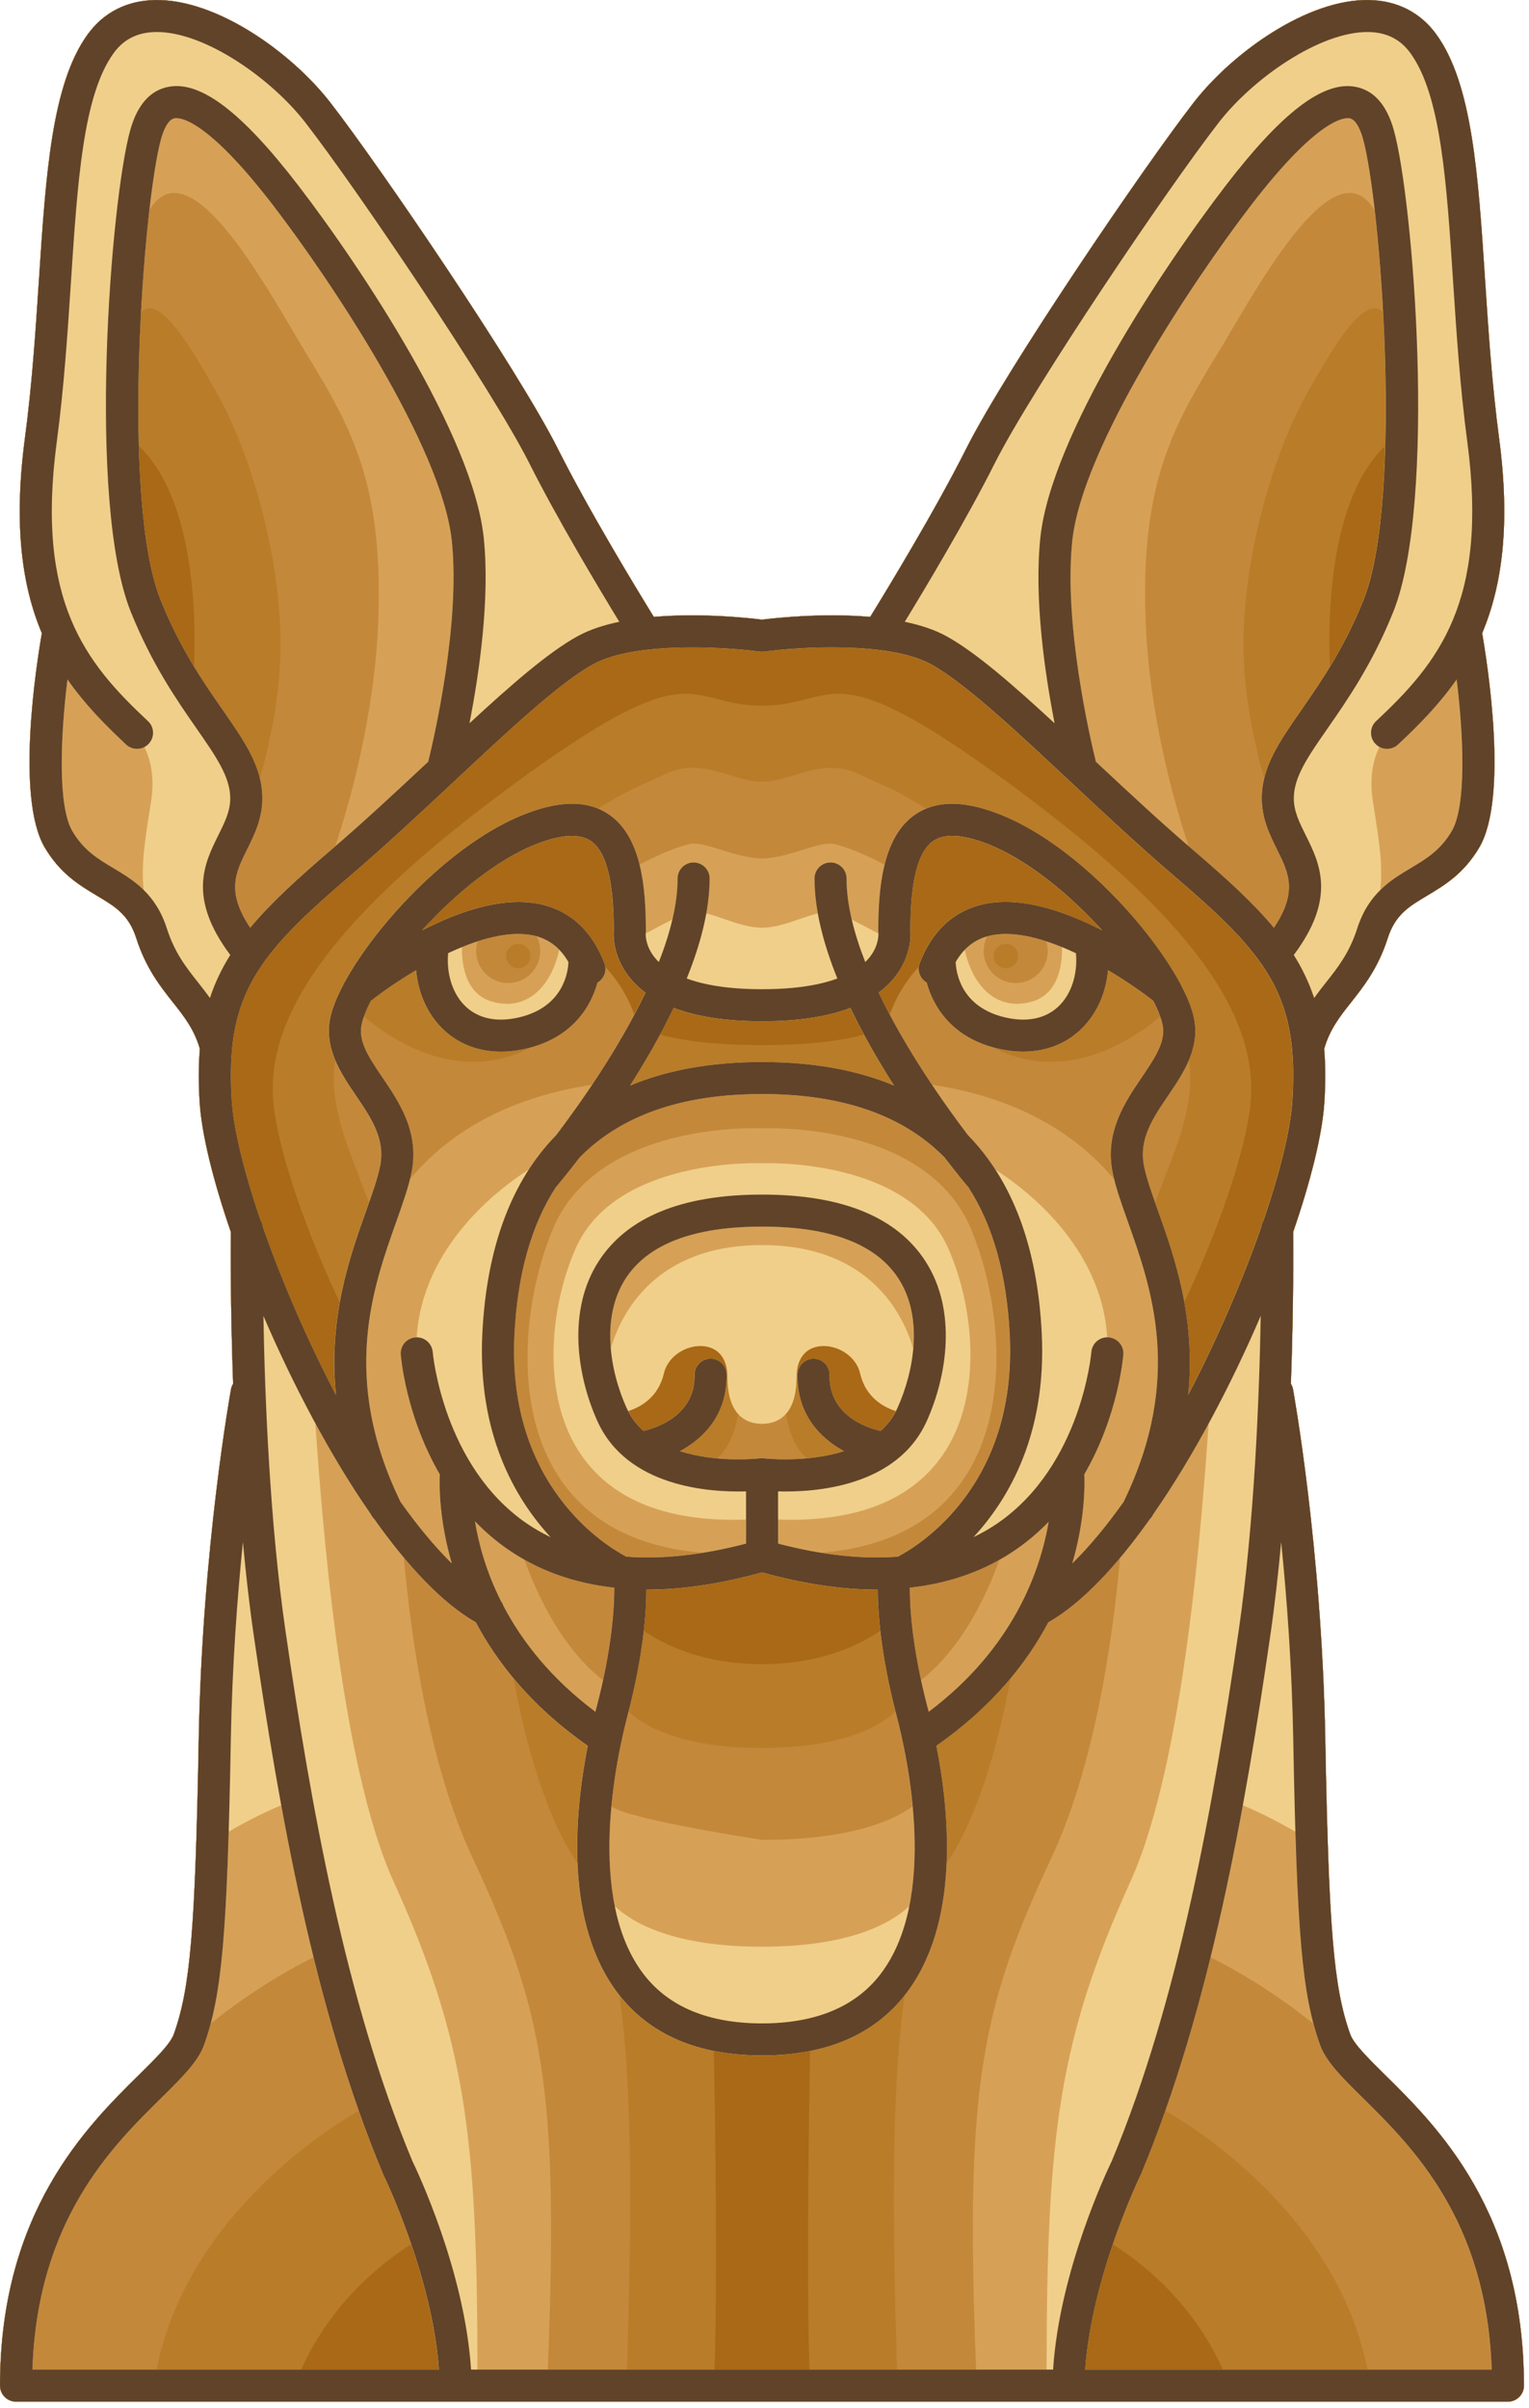
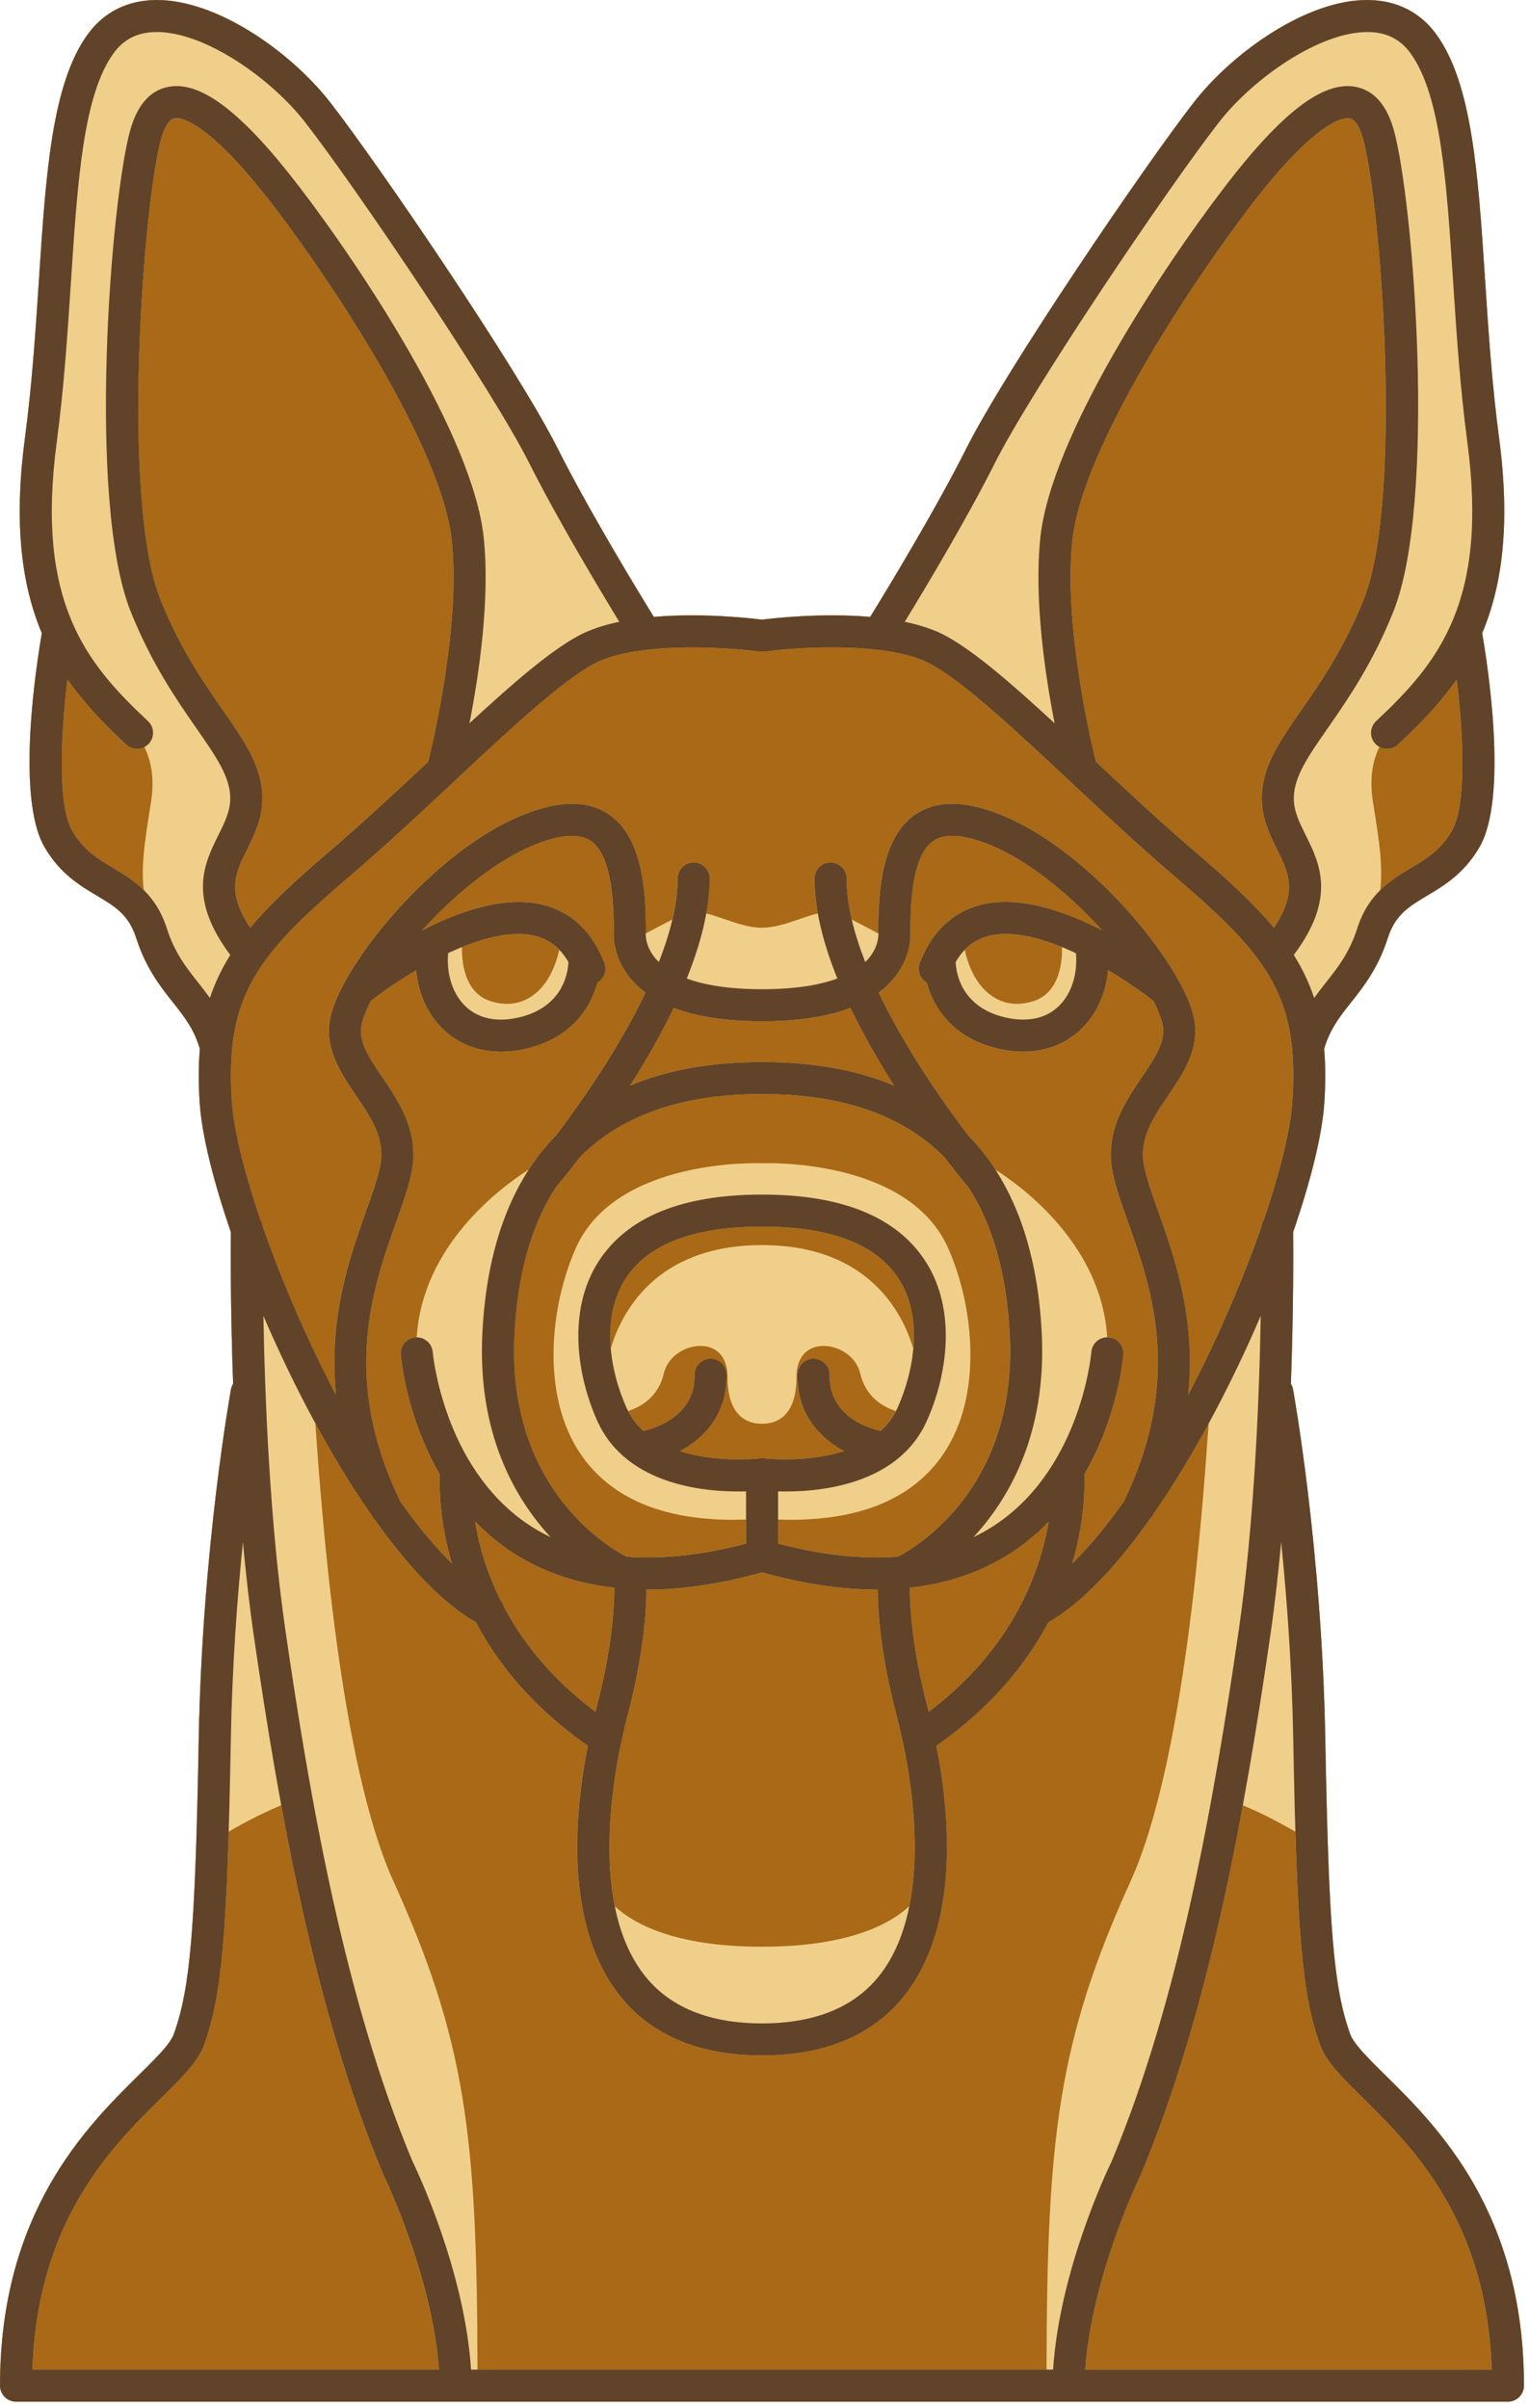
<svg xmlns="http://www.w3.org/2000/svg" style="fill-rule:evenodd;clip-rule:evenodd;stroke-linejoin:round;stroke-miterlimit:2;" xml:space="preserve" version="1.1" viewBox="0 0 120 189" height="100%" width="100%">
  <g transform="matrix(1,0,0,1,-238.196,-203.377)">
    <g>
      <g transform="matrix(1,0,0,1,-206.367,-121.388)">
        <path style="fill:rgb(169,105,22);fill-rule:nonzero;" d="M553.27,487.651C551.945,486.342 550.797,485.212 550.522,484.437C549.225,480.798 548.841,476.243 548.569,461.227C548.297,446.262 546.06,433.94 546.037,433.816C546.009,433.661 545.949,433.519 545.871,433.391C546.089,427.328 546.06,422.634 546.049,421.482C547.448,417.411 548.337,413.798 548.498,411.303C548.596,409.765 548.591,408.377 548.481,407.102C548.922,405.576 549.693,404.591 550.585,403.464C551.583,402.201 552.716,400.769 553.47,398.417C554.066,396.567 555.111,395.944 556.555,395.079C557.913,394.267 559.454,393.347 560.666,391.276C562.951,387.369 561.301,376.87 560.884,374.47C562.44,370.774 563.117,365.979 562.212,359.144C561.648,354.903 561.374,350.723 561.109,346.682C560.571,338.459 560.106,331.357 557.294,327.471C556.042,325.741 554.212,324.805 552.002,324.767C547.201,324.672 541.326,328.847 538.246,332.809C534.432,337.714 523.528,353.73 520.379,360.003C517.946,364.851 514.104,371.163 512.855,373.189C509.006,372.857 505.164,373.303 504.365,373.405C503.565,373.303 499.721,372.857 495.875,373.189C494.625,371.164 490.782,364.851 488.35,360.003C485.202,353.73 474.297,337.714 470.483,332.809C467.403,328.847 461.539,324.677 456.727,324.767C454.517,324.805 452.687,325.741 451.435,327.471C448.623,331.357 448.158,338.459 447.62,346.682C447.355,350.723 447.082,354.903 446.518,359.144C445.612,365.979 446.289,370.774 447.845,374.47C447.428,376.869 445.777,387.368 448.063,391.276C449.275,393.346 450.816,394.267 452.175,395.079C453.618,395.944 454.664,396.567 455.258,398.417C456.013,400.769 457.145,402.201 458.145,403.464C459.037,404.591 459.807,405.575 460.248,407.102C460.139,408.377 460.135,409.765 460.231,411.303C460.391,413.798 461.28,417.41 462.68,421.482C462.668,422.634 462.64,427.329 462.858,433.391C462.78,433.519 462.72,433.661 462.692,433.816C462.669,433.94 460.433,446.262 460.16,461.227C459.887,476.243 459.504,480.798 458.207,484.437C457.931,485.211 456.784,486.342 455.459,487.651C451.384,491.672 444.564,498.402 444.564,512.036C444.564,512.73 445.127,513.294 445.822,513.294L504.337,513.294C504.346,513.294 504.356,513.292 504.365,513.292C504.374,513.292 504.384,513.294 504.393,513.294L562.908,513.294C563.603,513.294 564.165,512.731 564.165,512.036C564.164,498.402 557.346,491.673 553.27,487.651Z" />
      </g>
      <g transform="matrix(1,0,0,1,-0.001,-121.388)">
-         <path style="fill:rgb(185,124,40);fill-rule:nonzero;" d="M346.908,487.651C345.581,486.342 344.435,485.212 344.16,484.437C342.863,480.798 342.479,476.243 342.206,461.227C341.932,446.262 339.696,433.94 339.674,433.816C339.646,433.661 339.586,433.519 339.508,433.391C339.726,427.328 339.696,422.634 339.685,421.482C341.085,417.411 341.974,413.798 342.134,411.303C342.232,409.765 342.228,408.377 342.118,407.102C342.559,405.576 343.33,404.591 344.221,403.464C345.219,402.201 346.352,400.769 347.106,398.417C347.701,396.567 348.746,395.944 350.191,395.079C351.549,394.267 353.089,393.347 354.302,391.276C356.588,387.369 354.937,376.87 354.52,374.47C356.075,370.774 356.753,365.979 355.847,359.144C355.284,354.903 355.011,350.723 354.745,346.682C354.207,338.459 353.742,331.357 350.931,327.471C349.679,325.741 347.848,324.805 345.638,324.767C340.838,324.672 334.963,328.847 331.882,332.809C328.069,337.714 317.165,353.73 314.016,360.003C311.583,364.851 307.74,371.163 306.491,373.189C302.643,372.857 298.799,373.303 298,373.405C297.201,373.303 293.356,372.857 289.51,373.189C288.26,371.164 284.417,364.851 281.984,360.003C278.836,353.73 267.932,337.714 264.118,332.809C261.037,328.847 255.173,324.677 250.362,324.767C248.151,324.805 246.321,325.741 245.069,327.471C242.257,331.357 241.792,338.459 241.254,346.682C240.99,350.723 240.716,354.903 240.153,359.144C239.246,365.979 239.924,370.774 241.479,374.47C241.062,376.869 239.411,387.368 241.697,391.276C242.91,393.346 244.449,394.267 245.808,395.079C247.253,395.944 248.297,396.567 248.892,398.417C249.647,400.769 250.779,402.201 251.778,403.464C252.67,404.591 253.44,405.575 253.881,407.102C253.773,408.377 253.767,409.765 253.865,411.303C254.025,413.798 254.914,417.41 256.314,421.482C256.302,422.634 256.272,427.329 256.491,433.391C256.413,433.519 256.353,433.661 256.325,433.816C256.303,433.94 254.067,446.262 253.794,461.227C253.52,476.243 253.136,480.798 251.839,484.437C251.564,485.211 250.418,486.342 249.092,487.651C245.017,491.672 238.197,498.402 238.197,512.036C238.197,512.73 238.76,513.294 239.455,513.294L297.97,513.294C297.98,513.294 297.989,513.292 297.998,513.292C298.008,513.292 298.017,513.294 298.026,513.294L356.542,513.294C357.237,513.294 357.8,512.731 357.8,512.036C357.802,498.402 350.982,491.673 346.908,487.651ZM346.912,359.771C346.777,364.718 346.277,369.205 345.201,371.876C344.381,373.914 343.473,375.618 342.581,377.092C342.418,373.521 342.45,364.019 346.912,359.771ZM253.42,377.092C252.527,375.618 251.62,373.914 250.8,371.876C249.723,369.204 249.224,364.718 249.089,359.771C253.549,364.019 253.582,373.521 253.42,377.092ZM261.828,510.778C264.29,505.306 268.461,502.194 270.473,500.944C271.431,503.752 272.392,507.306 272.641,510.778L261.828,510.778ZM285.624,400.363C284.682,397.93 283.096,396.402 280.911,395.819C277.905,395.018 274.282,396.27 271.304,397.803C273.901,394.947 277.204,392.22 280.314,391.013C282.255,390.259 283.686,390.181 284.565,390.784C285.77,391.608 286.358,393.899 286.365,397.784C286.325,398.258 286.298,400.015 287.786,401.713C288.097,402.068 288.456,402.392 288.853,402.689C288.574,403.272 288.279,403.849 287.976,404.421C287.401,402.809 286.549,401.581 285.696,400.666C285.682,400.563 285.662,400.462 285.624,400.363ZM287.495,435.532C288.445,435.228 289.855,434.469 290.295,432.58C290.635,431.12 292.201,430.29 293.454,430.437C294.412,430.546 295.027,431.167 295.222,432.162C295.216,432.277 295.208,432.389 295.199,432.496C295.107,431.881 294.571,431.402 293.942,431.424C293.248,431.436 292.693,432.006 292.703,432.7C292.75,435.794 289.89,436.807 288.69,437.096C288.214,436.663 287.809,436.144 287.495,435.532ZM289.997,405.971C290.366,405.284 290.727,404.591 291.066,403.886C292.884,404.581 295.191,404.934 297.972,404.934C297.982,404.934 297.991,404.931 298,404.931C298.01,404.931 298.019,404.934 298.028,404.934C300.809,404.934 303.115,404.581 304.934,403.886C305.272,404.591 305.633,405.284 306.002,405.971C304.716,406.342 302.265,406.802 298,406.802C293.735,406.802 291.283,406.342 289.997,405.971ZM301.727,510.778L294.273,510.778C294.524,503.654 294.314,490.515 294.225,485.761C295.394,485.996 296.651,486.116 298,486.116C299.349,486.116 300.606,485.996 301.776,485.761C301.686,490.516 301.477,503.654 301.727,510.778ZM298.028,455.397L297.971,455.397C293.25,455.397 290.182,453.788 288.717,452.773C288.872,451.4 288.919,450.318 288.922,449.548C288.943,449.548 288.964,449.549 288.986,449.549C291.748,449.549 294.757,449.098 298,448.199C301.242,449.097 304.252,449.549 307.014,449.549C307.036,449.549 307.056,449.548 307.078,449.548C307.081,450.318 307.127,451.4 307.283,452.773C305.817,453.788 302.749,455.397 298.028,455.397ZM307.304,437.1C306.104,436.818 303.25,435.821 303.298,432.701C303.308,432.007 302.754,431.436 302.059,431.425C301.44,431.407 300.895,431.883 300.802,432.498C300.792,432.392 300.785,432.278 300.779,432.163C300.974,431.169 301.59,430.548 302.547,430.438C303.799,430.292 305.365,431.121 305.706,432.581C306.144,434.47 307.555,435.229 308.506,435.533C308.191,436.145 307.783,436.665 307.304,437.1ZM315.09,395.819C312.904,396.402 311.319,397.93 310.377,400.363C310.339,400.462 310.317,400.563 310.306,400.666C309.452,401.581 308.6,402.811 308.025,404.424C307.721,403.85 307.425,403.272 307.148,402.69C307.545,402.392 307.904,402.07 308.215,401.713C309.704,400.016 309.677,398.258 309.638,397.784C309.644,393.899 310.233,391.608 311.437,390.784C312.316,390.181 313.746,390.26 315.688,391.013C318.797,392.22 322.1,394.947 324.697,397.803C321.719,396.271 318.096,395.019 315.09,395.819ZM323.36,510.778C323.608,507.306 324.569,503.752 325.527,500.944C327.539,502.194 331.71,505.306 334.173,510.778L323.36,510.778ZM337.18,421.081C335.729,425.24 333.728,429.896 331.44,434.27C331.716,431.61 331.537,429.186 331.142,426.999C332.022,425.145 335.406,417.745 336.267,412.021C337.258,405.427 332.876,397.683 317.916,386.638C302.958,375.592 304.099,380.159 298,380.159C291.901,380.159 293.042,375.593 278.083,386.638C263.124,397.683 258.742,405.427 259.733,412.021C260.593,417.745 263.978,425.144 264.858,426.999C264.463,429.186 264.284,431.609 264.56,434.27C262.272,429.896 260.272,425.24 258.821,421.081C258.799,420.89 258.738,420.709 258.639,420.553C257.345,416.763 256.523,413.421 256.377,411.143C256.073,406.401 256.8,403.341 258.796,400.459C258.8,400.455 258.802,400.45 258.806,400.445C260.336,398.241 262.609,396.138 265.735,393.465C268.506,391.095 271.233,388.541 273.871,386.07C278.1,382.111 282.095,378.372 284.735,376.916C288.057,375.084 295.293,375.574 297.801,375.917C297.839,375.923 297.875,375.92 297.912,375.921C297.943,375.924 297.974,375.923 298.006,375.926C298.032,375.923 298.06,375.923 298.087,375.922C298.126,375.92 298.163,375.923 298.201,375.917C300.707,375.572 307.941,375.08 311.267,376.916C313.909,378.372 317.902,382.111 322.131,386.07C324.77,388.541 327.496,391.094 330.268,393.465C333.393,396.139 335.666,398.241 337.196,400.445C337.201,400.45 337.203,400.455 337.206,400.459C339.204,403.341 339.93,406.4 339.626,411.143C339.479,413.421 338.658,416.763 337.364,420.553C337.263,420.709 337.202,420.89 337.18,421.081Z" />
-       </g>
+         </g>
      <g transform="matrix(1,0,0,1,206.366,-121.388)">
-         <path style="fill:rgb(196,136,59);fill-rule:nonzero;" d="M140.544,487.651C139.218,486.342 138.071,485.212 137.796,484.437C136.499,480.798 136.115,476.243 135.842,461.227C135.568,446.262 133.332,433.94 133.31,433.816C133.282,433.661 133.222,433.519 133.144,433.391C133.362,427.328 133.332,422.634 133.321,421.482C134.721,417.411 135.61,413.798 135.77,411.303C135.868,409.765 135.863,408.377 135.754,407.102C136.195,405.576 136.965,404.591 137.857,403.464C138.855,402.201 139.988,400.769 140.742,398.417C141.337,396.567 142.382,395.944 143.826,395.079C145.185,394.267 146.724,393.347 147.937,391.276C150.223,387.369 148.572,376.87 148.155,374.47C149.71,370.774 150.388,365.979 149.481,359.144C148.918,354.903 148.646,350.723 148.38,346.682C147.842,338.459 147.377,331.357 144.565,327.471C143.314,325.741 141.483,324.805 139.272,324.767C134.472,324.672 128.597,328.847 125.516,332.809C121.703,337.714 110.799,353.73 107.65,360.003C105.217,364.851 101.374,371.163 100.125,373.189C96.277,372.857 92.433,373.303 91.634,373.405C90.835,373.303 86.99,372.857 83.144,373.189C81.894,371.164 78.051,364.851 75.618,360.003C72.47,353.73 61.566,337.714 57.752,332.809C54.671,328.847 48.807,324.677 43.996,324.767C41.785,324.805 39.954,325.741 38.703,327.471C35.891,331.357 35.426,338.459 34.888,346.682C34.623,350.723 34.35,354.903 33.786,359.144C32.879,365.979 33.557,370.774 35.113,374.47C34.696,376.869 33.045,387.368 35.331,391.276C36.544,393.346 38.083,394.267 39.442,395.079C40.887,395.944 41.931,396.567 42.525,398.417C43.28,400.769 44.412,402.201 45.411,403.464C46.303,404.591 47.073,405.575 47.514,407.102C47.406,408.377 47.4,409.765 47.498,411.303C47.658,413.798 48.547,417.41 49.947,421.482C49.935,422.634 49.905,427.329 50.124,433.391C50.046,433.519 49.986,433.661 49.958,433.816C49.936,433.94 47.7,446.262 47.427,461.227C47.153,476.243 46.769,480.798 45.472,484.437C45.197,485.211 44.051,486.342 42.725,487.651C38.65,491.672 31.83,498.402 31.83,512.036C31.83,512.73 32.393,513.294 33.088,513.294L150.175,513.294C150.87,513.294 151.433,512.731 151.433,512.036C151.439,498.402 144.619,491.673 140.544,487.651ZM73.469,399.813C73.469,400.342 73.039,400.773 72.509,400.773C71.979,400.773 71.55,400.342 71.55,399.813C71.55,399.282 71.98,398.852 72.509,398.852C73.039,398.852 73.469,399.281 73.469,399.813ZM84.703,403.886C86.521,404.581 88.828,404.934 91.609,404.934C91.619,404.934 91.628,404.931 91.637,404.931C91.646,404.931 91.656,404.934 91.665,404.934C94.446,404.934 96.752,404.581 98.571,403.886C99.599,406.032 100.803,408.111 101.997,409.981C99.077,408.76 95.629,408.137 91.665,408.137C91.655,408.137 91.646,408.139 91.637,408.139C91.628,408.139 91.618,408.137 91.609,408.137C87.645,408.137 84.197,408.76 81.277,409.981C82.471,408.11 83.674,406.032 84.703,403.886ZM109.806,399.813C109.806,399.282 110.235,398.852 110.766,398.852C111.295,398.852 111.725,399.282 111.725,399.813C111.725,400.342 111.295,400.773 110.766,400.773C110.235,400.772 109.806,400.342 109.806,399.813ZM87.578,431.424C86.884,431.436 86.329,432.006 86.339,432.7C86.386,435.794 83.526,436.807 82.326,437.096C81.851,436.662 81.446,436.143 81.132,435.532C82.081,435.228 83.492,434.469 83.932,432.58C84.272,431.12 85.838,430.29 87.091,430.437C88.261,430.572 88.932,431.458 88.932,432.872C88.932,434.332 89.286,435.219 89.765,435.755C89.645,436.488 89.229,438.37 88.083,439.248C87.17,439.162 86.169,438.996 85.198,438.683C87.113,437.651 88.903,435.771 88.856,432.662C88.844,431.968 88.264,431.399 87.578,431.424ZM93.51,435.755C93.989,435.219 94.343,434.332 94.343,432.872C94.343,431.459 95.014,430.572 96.184,430.437C97.436,430.291 99.002,431.12 99.343,432.58C99.781,434.469 101.192,435.228 102.143,435.532C101.828,436.144 101.42,436.665 100.941,437.099C99.741,436.817 96.887,435.82 96.935,432.7C96.945,432.006 96.391,431.435 95.696,431.424C95.023,431.404 94.43,431.968 94.419,432.662C94.372,435.766 96.158,437.644 98.068,438.679C97.098,438.991 96.097,439.158 95.185,439.242C94.044,438.363 93.63,436.487 93.51,435.755ZM82.56,449.549C82.581,449.549 82.602,449.55 82.624,449.55C85.386,449.55 88.395,449.099 91.638,448.2C94.88,449.098 97.89,449.55 100.652,449.55C100.674,449.55 100.694,449.549 100.716,449.549C100.722,451.263 100.939,454.521 102.113,459.116C101.009,460.162 98.156,461.973 91.638,461.975C85.12,461.973 82.267,460.162 81.163,459.116C82.337,454.521 82.553,451.263 82.56,449.549ZM109.742,406.975C109.86,407.008 109.974,407.043 110.097,407.073C110.794,407.239 111.474,407.321 112.129,407.321C113.846,407.321 115.382,406.754 116.573,405.654C117.852,404.474 118.62,402.791 118.787,400.929C120.264,401.803 121.531,402.7 122.345,403.338C122.57,403.776 122.748,404.184 122.881,404.562C120.635,406.458 115.394,409.924 109.742,406.975ZM108.727,395.819C106.541,396.402 104.956,397.93 104.014,400.363C103.976,400.462 103.955,400.563 103.943,400.666C103.089,401.581 102.237,402.811 101.662,404.424C101.358,403.85 101.062,403.272 100.785,402.69C101.182,402.392 101.541,402.07 101.852,401.713C103.341,400.016 103.314,398.258 103.274,397.784C103.28,393.899 103.869,391.608 105.074,390.784C105.953,390.181 107.383,390.26 109.325,391.013C112.434,392.22 115.737,394.947 118.334,397.803C115.356,396.271 111.733,395.019 108.727,395.819ZM78.201,390.784C79.406,391.608 79.994,393.899 80.001,397.784C79.961,398.258 79.934,400.015 81.422,401.713C81.733,402.068 82.091,402.392 82.489,402.689C82.21,403.272 81.915,403.849 81.612,404.421C81.036,402.809 80.185,401.581 79.332,400.666C79.32,400.563 79.299,400.462 79.261,400.363C78.318,397.93 76.733,396.402 74.548,395.819C71.542,395.018 67.919,396.27 64.941,397.803C67.538,394.947 70.841,392.22 73.951,391.013C75.892,390.26 77.322,390.182 78.201,390.784ZM66.701,405.653C67.893,406.754 69.428,407.32 71.145,407.32C71.799,407.32 72.479,407.238 73.177,407.072C73.3,407.043 73.415,407.008 73.532,406.974C67.881,409.923 62.64,406.457 60.393,404.561C60.525,404.183 60.704,403.775 60.929,403.337C61.741,402.696 63.009,401.799 64.486,400.926C64.652,402.789 65.421,404.473 66.701,405.653ZM77.158,471.056C74.696,467.388 73.112,461.809 72.133,456.515C73.651,458.337 75.559,460.135 77.959,461.809C77.452,464.393 77.017,467.705 77.158,471.056ZM105.315,461.809C107.715,460.135 109.623,458.337 111.14,456.515C110.161,461.809 108.577,467.388 106.116,471.056L106.115,471.056C106.258,467.705 105.823,464.393 105.315,461.809ZM138.837,371.876C137.293,375.712 135.442,378.375 133.953,380.516C132.609,382.451 131.487,384.071 131.052,385.855C130.272,383.171 129.254,378.701 129.446,374.138C129.752,366.896 132.114,359.655 134.553,355.385C136.362,352.219 138.927,347.717 140.379,349.3C140.828,357.656 140.658,367.357 138.837,371.876ZM44.437,371.876C42.617,367.357 42.446,357.657 42.895,349.3C44.348,347.717 46.912,352.219 48.72,355.385C51.159,359.655 53.522,366.896 53.828,374.138C54.02,378.701 53.001,383.171 52.222,385.855C51.787,384.071 50.665,382.451 49.321,380.516C47.833,378.375 45.981,375.712 44.437,371.876ZM50.014,411.143C49.71,406.401 50.437,403.341 52.433,400.459C52.437,400.455 52.439,400.45 52.443,400.445C53.973,398.241 56.246,396.138 59.372,393.465C62.143,391.095 64.87,388.541 67.508,386.07C71.737,382.111 75.732,378.372 78.372,376.916C81.693,375.084 88.93,375.574 91.438,375.917C91.476,375.923 91.511,375.92 91.549,375.921C91.58,375.924 91.611,375.923 91.643,375.926C91.669,375.923 91.697,375.923 91.724,375.922C91.763,375.92 91.8,375.923 91.838,375.917C94.344,375.572 101.578,375.08 104.904,376.916C107.545,378.372 111.539,382.111 115.768,386.07C118.407,388.541 121.133,391.094 123.905,393.465C127.03,396.139 129.303,398.241 130.833,400.445C130.838,400.45 130.84,400.455 130.842,400.459C132.84,403.341 133.567,406.4 133.263,411.143C133.116,413.421 132.295,416.763 131.001,420.553C130.901,420.709 130.841,420.89 130.818,421.081C129.367,425.24 127.366,429.896 125.078,434.27C125.703,428.234 123.992,423.413 122.719,419.833C122.636,419.601 122.56,419.381 122.482,419.159C122.873,418.176 123.38,416.864 124.035,415.102C125.354,411.558 125.381,409.319 125.127,408.009C125.581,406.935 125.803,405.771 125.486,404.48C125.313,403.775 124.974,402.951 124.498,402.053C124.461,401.962 124.415,401.875 124.357,401.792C121.839,397.208 115.934,390.878 110.236,388.667C107.913,387.764 106.043,387.631 104.542,388.242C101.312,386.33 102.004,386.838 99.242,385.535C96.277,384.136 94,386.123 91.638,386.13C89.276,386.123 86.999,384.136 84.034,385.535C81.272,386.838 81.965,386.33 78.734,388.242C77.233,387.631 75.361,387.763 73.04,388.667C67.344,390.878 61.436,397.209 58.918,401.793C58.86,401.875 58.814,401.962 58.778,402.053C58.303,402.949 57.964,403.775 57.79,404.48C57.474,405.771 57.696,406.935 58.149,408.009C57.895,409.319 57.921,411.558 59.24,415.102C59.895,416.864 60.402,418.175 60.794,419.159C60.716,419.381 60.639,419.6 60.556,419.833C59.283,423.412 57.572,428.233 58.197,434.27C55.909,429.896 53.909,425.24 52.458,421.081C52.436,420.89 52.375,420.709 52.276,420.553C50.981,416.763 50.16,413.421 50.014,411.143ZM44.114,510.778C46.556,498.529 58.037,491.562 59.993,490.456C60.588,492.144 61.215,493.803 61.888,495.414C61.898,495.437 61.909,495.461 61.92,495.483C61.96,495.566 65.748,503.362 66.278,510.778L44.114,510.778ZM81.046,510.778C81.39,498.943 81.506,488.869 80.445,481.391C82.915,484.526 86.678,486.117 91.637,486.117C96.596,486.117 100.36,484.526 102.829,481.391C101.768,488.869 101.884,498.943 102.228,510.778L81.046,510.778ZM121.354,495.483C121.366,495.461 121.375,495.437 121.386,495.414C122.059,493.803 122.686,492.144 123.282,490.456C125.238,491.562 136.718,498.529 139.16,510.778L116.997,510.778C117.525,503.362 121.314,495.566 121.354,495.483Z" />
-       </g>
+         </g>
      <g transform="matrix(1,0,0,1,-206.367,121.389)">
-         <path style="fill:rgb(214,161,86);fill-rule:nonzero;" d="M553.27,244.872C551.945,243.563 550.797,242.432 550.522,241.658C549.225,238.019 548.841,233.464 548.569,218.448C548.297,203.484 546.06,191.161 546.037,191.038C546.009,190.882 545.949,190.74 545.871,190.612C546.089,184.549 546.06,179.856 546.049,178.703C547.448,174.632 548.337,171.021 548.498,168.525C548.596,166.987 548.591,165.601 548.481,164.325C548.922,162.798 549.693,161.813 550.585,160.686C551.583,159.424 552.716,157.992 553.47,155.64C554.066,153.79 555.111,153.166 556.555,152.303C557.913,151.491 559.454,150.57 560.666,148.499C562.951,144.593 561.301,134.094 560.884,131.695C562.44,127.999 563.117,123.203 562.212,116.368C561.648,112.126 561.374,107.948 561.109,103.907C560.571,95.683 560.106,88.581 557.294,84.696C556.042,82.965 554.212,82.029 552.002,81.991C547.201,81.897 541.326,86.072 538.246,90.034C534.432,94.938 523.528,110.955 520.379,117.228C517.946,122.075 514.104,128.387 512.855,130.414C509.006,130.082 505.164,130.528 504.365,130.63C503.565,130.528 499.721,130.082 495.875,130.414C494.625,128.388 490.782,122.076 488.35,117.228C485.202,110.955 474.297,94.938 470.483,90.034C467.403,86.072 461.539,81.901 456.727,81.991C454.517,82.029 452.687,82.965 451.435,84.696C448.623,88.582 448.158,95.684 447.62,103.907C447.355,107.948 447.082,112.127 446.518,116.368C445.612,123.203 446.289,127.999 447.845,131.695C447.428,134.094 445.777,144.593 448.063,148.499C449.275,150.57 450.816,151.491 452.175,152.303C453.618,153.167 454.664,153.79 455.258,155.64C456.013,157.993 457.145,159.424 458.145,160.686C459.037,161.813 459.807,162.798 460.248,164.325C460.139,165.601 460.135,166.988 460.231,168.525C460.391,171.021 461.28,174.632 462.68,178.703C462.668,179.856 462.64,184.55 462.858,190.612C462.78,190.74 462.72,190.882 462.692,191.038C462.669,191.161 460.433,203.484 460.16,218.448C459.887,233.464 459.504,238.019 458.207,241.658C457.931,242.432 456.784,243.563 455.459,244.872C451.384,248.893 444.564,255.623 444.564,269.257C444.564,269.952 445.127,270.515 445.822,270.515L562.909,270.515C563.604,270.515 564.166,269.952 564.166,269.257C564.164,255.623 557.346,248.893 553.27,244.872ZM486.626,155.471C486.644,155.475 486.66,155.483 486.679,155.489C486.859,155.834 486.962,156.225 486.962,156.641C486.962,158.03 485.836,159.157 484.446,159.157C483.056,159.157 481.93,158.031 481.93,156.641C481.93,156.377 481.973,156.123 482.048,155.885C483.688,155.351 485.294,155.116 486.626,155.471ZM483.871,164.541C484.525,164.541 485.205,164.458 485.903,164.292C489.388,163.46 490.908,161.102 491.442,159.122C491.968,158.817 492.212,158.169 491.987,157.584C491.043,155.151 489.458,153.623 487.273,153.041C484.267,152.239 480.644,153.491 477.665,155.025C480.263,152.167 483.565,149.44 486.676,148.233C488.618,147.48 490.048,147.402 490.927,148.004C492.132,148.829 492.72,151.118 492.727,155.004C492.687,155.478 492.661,157.236 494.148,158.933C494.461,159.288 494.818,159.612 495.215,159.909C493.984,162.484 492.462,164.991 491.025,167.14C483.739,168.246 479.347,171.41 476.721,174.572C476.77,174.374 476.821,174.176 476.859,173.985C477.477,170.85 475.866,168.477 474.571,166.571C473.359,164.788 472.633,163.628 472.959,162.302C473.083,161.798 473.324,161.206 473.656,160.558C474.468,159.918 475.735,159.021 477.213,158.147C477.378,160.009 478.149,161.693 479.427,162.874C480.618,163.974 482.153,164.541 483.871,164.541ZM515.999,155.004C516.007,151.119 516.595,148.829 517.799,148.004C518.679,147.402 520.109,147.48 522.05,148.233C525.16,149.44 528.463,152.166 531.06,155.024C528.081,153.49 524.459,152.238 521.453,153.041C519.267,153.623 517.683,155.151 516.74,157.584C516.514,158.169 516.757,158.817 517.283,159.122C517.818,161.102 519.339,163.461 522.823,164.292C523.52,164.459 524.201,164.541 524.855,164.541C526.572,164.541 528.108,163.973 529.3,162.873C530.578,161.693 531.346,160.01 531.515,158.149C532.992,159.022 534.258,159.919 535.071,160.557C535.403,161.205 535.643,161.797 535.768,162.301C536.093,163.627 535.368,164.787 534.156,166.57C532.862,168.476 531.25,170.849 531.868,173.984C531.904,174.175 531.959,174.374 532.006,174.571C529.379,171.407 524.986,168.244 517.7,167.139C516.263,164.989 514.741,162.483 513.511,159.909C513.909,159.612 514.268,159.288 514.578,158.932C516.065,157.236 516.039,155.478 515.999,155.004ZM526.678,155.888C526.751,156.126 526.794,156.378 526.794,156.641C526.794,158.03 525.668,159.157 524.278,159.157C522.888,159.157 521.762,158.031 521.762,156.641C521.762,156.225 521.866,155.834 522.047,155.489C522.064,155.484 522.08,155.476 522.097,155.472C523.428,155.117 525.035,155.353 526.678,155.888ZM504.335,162.154C504.344,162.154 504.354,162.151 504.363,162.151C504.372,162.151 504.382,162.154 504.391,162.154C507.172,162.154 509.479,161.801 511.297,161.105C512.323,163.252 513.528,165.33 514.723,167.202C511.802,165.981 508.355,165.356 504.391,165.356C504.381,165.356 504.371,165.358 504.363,165.358C504.353,165.358 504.343,165.356 504.335,165.356C500.37,165.356 496.923,165.981 494.002,167.202C495.197,165.33 496.4,163.253 497.428,161.105C499.246,161.801 501.554,162.154 504.335,162.154ZM504.335,167.872C504.344,167.872 504.354,167.869 504.363,167.869C504.372,167.869 504.382,167.872 504.391,167.872C510.664,167.872 515.435,169.541 518.683,172.85C519.711,174.192 520.43,175.043 520.543,175.178C520.548,175.181 520.551,175.183 520.553,175.186C522.481,178.16 523.569,182.033 523.801,186.801C524.38,198.667 516.596,203.361 515.025,204.185C513.166,204.329 511.155,204.224 509.004,203.875C525.003,202.584 524.109,186.463 520.774,178.47C517.206,169.916 504.335,170.562 504.335,170.562C504.335,170.562 491.52,169.916 487.951,178.47C484.616,186.464 483.72,202.585 499.721,203.875C497.571,204.223 495.561,204.329 493.703,204.185C492.133,203.362 484.345,198.669 484.923,186.8C485.156,182.032 486.243,178.159 488.172,175.185C488.175,175.182 488.177,175.18 488.181,175.177C488.295,175.042 489.014,174.191 490.042,172.849C493.291,169.541 498.062,167.872 504.335,167.872ZM497.923,195.904C499.837,194.871 501.627,192.991 501.581,189.883C501.57,189.188 500.989,188.62 500.304,188.645C499.61,188.656 499.055,189.227 499.066,189.921C499.112,193.015 496.253,194.028 495.053,194.317C494.577,193.883 494.172,193.364 493.858,192.752C494.807,192.449 496.218,191.69 496.658,189.802C496.999,188.342 498.564,187.511 499.816,187.658C500.987,187.792 501.659,188.679 501.659,190.093C501.659,193.15 503.203,193.708 504.212,193.748L504.212,193.751L504.516,193.751L504.516,193.748C505.525,193.708 507.07,193.15 507.07,190.093C507.07,188.68 507.741,187.792 508.912,187.658C510.164,187.512 511.73,188.341 512.07,189.802C512.508,191.69 513.92,192.449 514.87,192.752C514.555,193.366 514.147,193.885 513.668,194.32C512.469,194.039 509.615,193.041 509.663,189.921C509.673,189.226 509.118,188.655 508.424,188.645C507.751,188.626 507.158,189.188 507.148,189.883C507.101,192.987 508.886,194.865 510.797,195.9C507.835,196.848 504.571,196.474 504.522,196.468C504.515,196.467 504.507,196.468 504.5,196.468C504.456,196.463 504.411,196.466 504.366,196.466C504.321,196.466 504.275,196.463 504.23,196.468C504.223,196.469 504.216,196.468 504.209,196.468C504.154,196.473 500.887,196.856 497.923,195.904ZM485.722,204.419C487.816,205.597 490.166,206.333 492.767,206.62C492.771,207.886 492.644,210.363 491.884,213.88C488.552,211.295 486.603,206.878 485.722,204.419ZM504.392,226.415C504.392,226.415 493.986,224.848 492.544,223.786C492.831,220.692 493.449,218.016 493.803,216.672C495.055,211.896 495.28,208.526 495.285,206.769C495.306,206.769 495.327,206.77 495.348,206.77C498.111,206.77 501.12,206.318 504.363,205.42C507.605,206.317 510.615,206.77 513.377,206.77C513.398,206.77 513.42,206.769 513.441,206.769C513.445,208.526 513.67,211.896 514.922,216.672C515.276,218.016 515.894,220.692 516.181,223.786C514.74,224.848 511.42,226.415 504.392,226.415ZM515.959,206.62C518.56,206.332 520.909,205.597 523.003,204.419C522.123,206.878 520.175,211.295 516.841,213.88C516.08,210.361 515.954,207.885 515.959,206.62ZM546.679,137.735C544.95,140.225 543.582,142.192 543.582,144.659C543.582,146.26 544.22,147.541 544.782,148.673C545.687,150.498 546.428,151.988 544.533,154.816C542.935,152.892 540.851,150.987 538.264,148.774C538.124,148.655 537.987,148.53 537.847,148.41C536.737,145.076 534.745,138.149 534.473,130.672C534.091,120.229 536.454,115.731 539.961,110.014C542.802,105.384 549.189,93.06 552.446,98.495C553.47,107.419 554.022,122.991 551.561,129.098C550.02,132.932 548.168,135.595 546.679,137.735ZM457.163,129.097C454.702,122.99 455.255,107.418 456.277,98.494C459.536,93.059 465.924,105.383 468.763,110.013C472.27,115.73 474.633,120.228 474.252,130.671C473.979,138.148 471.987,145.075 470.878,148.409C470.738,148.53 470.601,148.654 470.461,148.773C467.873,150.987 465.79,152.892 464.191,154.815C462.297,151.988 463.036,150.498 463.943,148.672C464.505,147.54 465.142,146.259 465.142,144.658C465.142,142.191 463.774,140.224 462.044,137.734C460.559,135.595 458.707,132.932 457.163,129.097ZM462.739,168.362C462.435,163.62 463.161,160.561 465.159,157.679C465.162,157.674 465.165,157.669 465.168,157.665C466.699,155.46 468.973,153.357 472.098,150.684C474.869,148.313 477.596,145.759 480.234,143.29C484.463,139.331 488.458,135.592 491.098,134.135C494.419,132.303 501.656,132.793 504.164,133.136C504.202,133.141 504.237,133.138 504.274,133.14C504.304,133.143 504.336,133.142 504.368,133.143C504.393,133.142 504.422,133.142 504.448,133.14C504.486,133.138 504.524,133.14 504.562,133.135C507.068,132.79 514.301,132.298 517.627,134.134C520.269,135.591 524.264,139.33 528.49,143.289C531.13,145.758 533.856,148.312 536.628,150.683C539.752,153.356 542.026,155.459 543.556,157.664C543.56,157.668 543.563,157.673 543.565,157.678C545.564,160.56 546.29,163.619 545.986,168.361C545.84,170.64 545.019,173.982 543.724,177.772C543.624,177.928 543.565,178.108 543.541,178.3C542.09,182.46 540.089,187.116 537.801,191.49C538.427,185.454 536.715,180.633 535.443,177.054C534.952,175.674 534.527,174.481 534.336,173.496C533.921,171.392 535.045,169.735 536.237,167.982C537.446,166.2 538.819,164.18 538.21,161.7C538.037,160.995 537.697,160.171 537.224,159.274C537.186,159.183 537.141,159.095 537.081,159.013C534.563,154.429 528.657,148.099 522.96,145.888C520.158,144.8 518.005,144.813 516.379,145.928C515.106,146.8 514.383,148.237 513.98,149.87C512.991,149.337 511.522,148.626 510.128,148.261C508.882,147.935 506.608,149.337 504.363,149.378C502.118,149.337 499.843,147.935 498.597,148.261C497.203,148.626 495.735,149.337 494.745,149.87C494.342,148.237 493.619,146.8 492.347,145.928C490.719,144.813 488.565,144.8 485.765,145.888C480.068,148.099 474.16,154.43 471.642,159.015C471.584,159.097 471.538,159.183 471.501,159.275C471.027,160.171 470.688,160.997 470.515,161.701C469.906,164.181 471.279,166.201 472.488,167.983C473.681,169.736 474.804,171.393 474.389,173.497C474.197,174.481 473.772,175.674 473.281,177.055C472.009,180.633 470.298,185.454 470.923,191.491C468.635,187.117 466.635,182.461 465.184,178.301C465.161,178.109 465.101,177.929 465.001,177.773C463.707,173.983 462.886,170.642 462.739,168.362ZM447.098,267.999C447.489,256.269 453.321,250.514 457.223,246.662C458.832,245.074 460.104,243.819 460.573,242.502C460.762,241.971 460.933,241.425 461.09,240.841C464.558,238.049 467.677,236.364 469.168,235.634C470.624,241.542 472.395,247.32 474.614,252.634C474.625,252.658 474.635,252.682 474.647,252.704C474.687,252.787 478.473,260.582 479.004,267.998L447.098,267.998L447.098,267.999ZM487.556,267.999C488.421,245.99 487.236,239.748 481.653,227.832C478.302,220.68 476.87,211.048 476.257,204.266C478.13,206.504 480.037,208.277 481.903,209.341C483.617,212.575 486.35,216.007 490.687,219.03C489.624,224.441 488.873,233.045 493.095,238.517C495.562,241.716 499.355,243.338 504.365,243.338C509.375,243.338 513.166,241.716 515.634,238.517C519.857,233.044 519.105,224.441 518.043,219.03C522.379,216.007 525.112,212.574 526.827,209.341C528.69,208.278 530.598,206.505 532.472,204.266C531.858,211.048 530.426,220.68 527.076,227.832C521.492,239.748 520.306,245.991 521.172,267.999L487.556,267.999ZM529.722,267.999C530.251,260.583 534.039,252.788 534.08,252.705C534.092,252.683 534.101,252.659 534.113,252.635C536.332,247.321 538.103,241.544 539.558,235.635C541.049,236.365 544.167,238.05 547.636,240.842C547.792,241.425 547.963,241.971 548.153,242.503C548.623,243.819 549.893,245.074 551.504,246.663C555.406,250.515 561.236,256.27 561.627,268L529.722,268L529.722,267.999Z" />
-       </g>
+         </g>
      <g transform="matrix(1,0,0,1,-0.001,121.389)">
        <path style="fill:rgb(240,207,138);fill-rule:nonzero;" d="M346.907,244.872C345.581,243.563 344.435,242.432 344.16,241.658C342.863,238.019 342.48,233.464 342.206,218.448C341.933,203.484 339.697,191.161 339.674,191.038C339.645,190.882 339.586,190.74 339.508,190.612C339.726,184.549 339.696,179.856 339.685,178.703C341.085,174.632 341.975,171.021 342.134,168.525C342.232,166.987 342.227,165.601 342.118,164.325C342.559,162.798 343.33,161.813 344.221,160.686C345.22,159.424 346.352,157.992 347.107,155.64C347.701,153.79 348.746,153.166 350.191,152.303C351.549,151.491 353.089,150.57 354.302,148.499C356.588,144.593 354.937,134.094 354.52,131.695C356.076,127.999 356.753,123.203 355.847,116.368C355.284,112.126 355.011,107.948 354.745,103.907C354.207,95.683 353.742,88.581 350.931,84.696C349.679,82.965 347.848,82.029 345.638,81.991C340.839,81.897 334.963,86.072 331.882,90.034C328.068,94.938 317.164,110.955 314.016,117.228C311.583,122.075 307.74,128.387 306.49,130.414C302.643,130.082 298.798,130.528 298,130.63C297.201,130.528 293.356,130.082 289.51,130.414C288.26,128.388 284.417,122.076 281.984,117.228C278.836,110.955 267.932,94.938 264.118,90.034C261.037,86.072 255.173,81.901 250.362,81.991C248.151,82.029 246.321,82.965 245.069,84.696C242.257,88.582 241.792,95.684 241.254,103.907C240.99,107.948 240.716,112.127 240.153,116.368C239.246,123.203 239.924,127.999 241.479,131.695C241.062,134.094 239.411,144.593 241.697,148.499C242.91,150.57 244.449,151.491 245.808,152.303C247.253,153.167 248.297,153.79 248.892,155.64C249.647,157.993 250.779,159.424 251.778,160.686C252.67,161.813 253.44,162.798 253.881,164.325C253.773,165.601 253.767,166.988 253.865,168.525C254.025,171.021 254.914,174.632 256.314,178.703C256.302,179.856 256.272,184.55 256.491,190.612C256.413,190.74 256.353,190.882 256.325,191.038C256.303,191.161 254.067,203.484 253.794,218.448C253.52,233.464 253.136,238.019 251.839,241.658C251.564,242.432 250.418,243.563 249.092,244.872C245.017,248.893 238.197,255.623 238.197,269.257C238.197,269.952 238.76,270.515 239.455,270.515L356.542,270.515C357.237,270.515 357.8,269.952 357.8,269.257C357.802,255.623 350.982,248.893 346.907,244.872ZM322.348,124.439C323.133,117.035 331.875,103.964 336.388,98.087C341.673,91.206 343.75,91.208 344.113,91.275C344.662,91.38 345.003,92.314 345.157,92.861C346.55,97.789 348.361,121.252 345.201,129.097C343.656,132.932 341.805,135.596 340.317,137.736C338.587,140.226 337.22,142.193 337.22,144.66C337.22,146.261 337.856,147.542 338.419,148.674C339.326,150.499 340.065,151.989 338.171,154.817C336.572,152.893 334.489,150.988 331.901,148.775C329.294,146.544 326.709,144.132 324.2,141.784C323.745,139.927 321.66,130.93 322.348,124.439ZM352.131,147.226C351.245,148.741 350.106,149.421 348.9,150.142C348.117,150.61 347.281,151.111 346.531,151.848C346.722,149.862 346.462,148.187 346.035,145.47L345.944,144.893C345.65,143.007 345.97,141.618 346.461,140.618C346.646,140.718 346.847,140.773 347.052,140.773C347.36,140.773 347.669,140.661 347.911,140.434C349.576,138.877 351.171,137.254 352.513,135.322C353.066,139.819 353.285,145.255 352.131,147.226ZM257.581,148.673C258.144,147.541 258.78,146.26 258.78,144.659C258.78,142.192 257.413,140.225 255.683,137.735C254.195,135.595 252.344,132.932 250.8,129.096C247.64,121.251 249.451,97.788 250.844,92.86C250.998,92.313 251.339,91.38 251.888,91.274C252.25,91.203 254.328,91.205 259.613,98.086C264.126,103.963 272.867,117.034 273.652,124.438C274.34,130.922 272.256,139.925 271.8,141.782C269.291,144.13 266.706,146.542 264.099,148.773C261.511,150.987 259.428,152.892 257.829,154.815C255.936,151.989 256.674,150.499 257.581,148.673ZM247.1,150.141C245.894,149.42 244.755,148.74 243.869,147.225C242.716,145.256 242.934,139.82 243.486,135.321C244.828,137.252 246.423,138.875 248.088,140.432C248.331,140.659 248.639,140.771 248.947,140.771C249.147,140.771 249.344,140.718 249.526,140.623C250.021,141.626 250.348,143.017 250.055,144.891L249.964,145.468C249.538,148.183 249.277,149.859 249.47,151.847C248.72,151.111 247.883,150.609 247.1,150.141ZM256.376,168.362C256.072,163.62 256.799,160.561 258.795,157.679C258.799,157.674 258.801,157.669 258.805,157.665C260.335,155.46 262.608,153.357 265.734,150.684C268.505,148.313 271.232,145.759 273.87,143.29C278.099,139.331 282.094,135.592 284.734,134.135C288.056,132.303 295.292,132.793 297.8,133.136C297.838,133.141 297.874,133.138 297.911,133.14C297.942,133.143 297.973,133.142 298.005,133.143C298.031,133.142 298.059,133.142 298.086,133.14C298.125,133.138 298.162,133.14 298.2,133.135C300.706,132.79 307.939,132.298 311.266,134.134C313.907,135.591 317.901,139.33 322.13,143.289C324.768,145.758 327.495,148.312 330.266,150.683C333.391,153.356 335.664,155.459 337.195,157.664C337.199,157.668 337.201,157.673 337.205,157.678C339.202,160.56 339.929,163.619 339.624,168.361C339.478,170.64 338.656,173.982 337.362,177.772C337.263,177.928 337.202,178.108 337.18,178.3C335.728,182.46 333.729,187.116 331.441,191.49C332.066,185.454 330.355,180.633 329.082,177.054C328.591,175.674 328.166,174.481 327.973,173.496C327.558,171.392 328.683,169.735 329.875,167.982C331.084,166.2 332.456,164.18 331.848,161.7C331.675,160.995 331.335,160.171 330.861,159.274C330.824,159.183 330.778,159.095 330.72,159.013C328.202,154.429 322.295,148.099 316.598,145.888C313.796,144.8 311.643,144.813 310.015,145.928C307.45,147.684 307.121,151.733 307.121,155.064C307.121,155.119 307.124,155.174 307.131,155.229C307.132,155.23 307.133,155.248 307.133,155.272C306.539,154.951 305.751,154.531 305.04,154.171C304.78,153.057 304.631,151.974 304.631,150.948C304.631,150.253 304.068,149.69 303.374,149.69C302.679,149.69 302.116,150.253 302.116,150.948C302.116,151.836 302.211,152.754 302.379,153.689C301.935,153.797 301.466,153.956 300.985,154.122C300.006,154.461 298.993,154.811 297.999,154.811C297.006,154.811 295.993,154.461 295.014,154.122C294.533,153.956 294.064,153.797 293.62,153.689C293.787,152.753 293.883,151.835 293.883,150.948C293.883,150.253 293.32,149.69 292.625,149.69C291.93,149.69 291.367,150.253 291.367,150.948C291.367,151.974 291.219,153.057 290.958,154.171C290.247,154.531 289.459,154.951 288.866,155.272C288.866,155.25 288.867,155.23 288.868,155.229C288.875,155.174 288.879,155.119 288.879,155.064C288.879,151.733 288.55,147.684 285.984,145.928C284.356,144.813 282.202,144.8 279.401,145.888C273.704,148.099 267.797,154.43 265.278,159.015C265.221,159.097 265.174,159.183 265.138,159.275C264.664,160.171 264.324,160.997 264.15,161.701C263.542,164.181 264.914,166.201 266.124,167.983C267.316,169.736 268.441,171.393 268.026,173.497C267.832,174.481 267.408,175.674 266.917,177.055C265.644,180.633 263.933,185.454 264.558,191.491C262.27,187.117 260.27,182.461 258.819,178.301C258.797,178.109 258.736,177.929 258.637,177.773C257.345,173.983 256.522,170.642 256.376,168.362ZM268.208,166.57C266.997,164.787 266.271,163.627 266.596,162.301C266.72,161.797 266.96,161.205 267.292,160.557C268.105,159.917 269.372,159.02 270.849,158.146C271.015,160.008 271.785,161.692 273.063,162.873C274.256,163.974 275.79,164.541 277.507,164.541C278.161,164.541 278.841,164.458 279.539,164.292C283.025,163.46 284.545,161.102 285.08,159.122C285.606,158.817 285.85,158.169 285.623,157.584C284.681,155.151 283.095,153.623 280.91,153.041C277.904,152.239 274.281,153.491 271.303,155.025C273.9,152.167 277.203,149.44 280.313,148.233C282.254,147.48 283.685,147.402 284.564,148.004C285.769,148.829 286.357,151.118 286.364,155.004C286.324,155.478 286.297,157.236 287.785,158.933C288.096,159.288 288.455,159.612 288.852,159.909C286.741,164.323 283.775,168.545 281.844,171.092C281.049,171.906 280.336,172.81 279.7,173.793C277.483,175.202 271.341,179.745 270.901,186.974C270.868,186.974 270.835,186.969 270.801,186.972C270.108,187.027 269.591,187.632 269.646,188.326C269.668,188.604 270.071,193.185 272.709,197.724C272.665,198.748 272.681,201.394 273.654,204.717C272.299,203.392 270.939,201.738 269.608,199.863C269.601,199.845 269.597,199.825 269.588,199.808C264.928,190.159 267.448,183.074 269.289,177.901C269.813,176.426 270.266,175.153 270.496,173.987C271.113,170.849 269.502,168.477 268.208,166.57ZM277.988,160.788C277.586,160.788 277.167,160.722 276.742,160.592C274.518,159.913 274.429,157.193 274.457,156.331C276.51,155.497 278.6,155.028 280.262,155.472C280.976,155.661 281.58,156.022 282.088,156.552C281.506,159.179 279.968,160.787 277.988,160.788ZM317.44,186.799C318.018,198.665 310.233,203.359 308.661,204.183C305.858,204.4 302.721,204.062 299.257,203.158L299.257,201.267C299.587,201.278 299.917,201.29 300.236,201.29C305.86,201.29 309.888,199.563 312.22,196.147C315.375,191.529 314.632,184.517 312.607,179.956C309.45,172.845 298.128,173.296 298.017,173.302L297.981,173.302C297.868,173.296 286.548,172.845 283.391,179.956C281.366,184.517 280.623,191.53 283.777,196.147C286.11,199.563 290.137,201.29 295.761,201.29C296.08,201.29 296.41,201.278 296.74,201.267L296.74,203.158C293.277,204.062 290.139,204.4 287.338,204.183C285.768,203.36 277.98,198.667 278.558,186.798C278.791,182.03 279.878,178.157 281.807,175.183C281.809,175.18 281.813,175.178 281.816,175.175C281.931,175.04 282.649,174.189 283.677,172.847C286.926,169.539 291.696,167.869 297.97,167.869C297.98,167.869 297.989,167.866 297.998,167.866C298.008,167.866 298.017,167.869 298.026,167.869C304.3,167.869 309.07,169.538 312.319,172.847C313.347,174.189 314.066,175.04 314.18,175.175C314.183,175.178 314.186,175.18 314.189,175.183C316.12,178.158 317.208,182.032 317.44,186.799ZM309.557,231.621C308.131,232.95 304.911,234.801 298.029,234.801L297.972,234.801C291.09,234.801 287.87,232.95 286.444,231.623C285.292,225.871 286.802,219.101 287.44,216.672C288.692,211.896 288.917,208.526 288.923,206.769C288.944,206.769 288.965,206.77 288.987,206.77C291.749,206.77 294.758,206.318 298.001,205.42C301.243,206.317 304.253,206.77 307.015,206.77C307.037,206.77 307.057,206.769 307.079,206.769C307.085,208.526 307.309,211.896 308.562,216.672C309.198,219.1 310.708,225.871 309.557,231.621ZM304.432,195.899C301.47,196.847 298.207,196.473 298.157,196.467C298.149,196.466 298.142,196.467 298.134,196.467C298.09,196.462 298.045,196.465 298,196.465C297.955,196.465 297.911,196.462 297.866,196.467C297.859,196.468 297.851,196.467 297.844,196.467C297.792,196.473 294.525,196.857 291.56,195.904C293.475,194.871 295.265,192.991 295.218,189.883C295.207,189.188 294.627,188.62 293.941,188.645C293.247,188.656 292.692,189.227 292.702,189.921C292.749,193.015 289.889,194.028 288.689,194.317C288.214,193.883 287.809,193.364 287.495,192.752C288.445,192.449 289.855,191.69 290.295,189.802C290.635,188.342 292.201,187.511 293.454,187.658C294.624,187.792 295.295,188.679 295.295,190.093C295.295,193.15 296.84,193.708 297.849,193.748L297.85,193.751L298.153,193.751L298.153,193.748C299.162,193.708 300.707,193.15 300.707,190.093C300.707,188.68 301.378,187.792 302.548,187.658C303.8,187.512 305.366,188.341 305.707,189.802C306.147,191.69 307.558,192.449 308.507,192.752C308.193,193.366 307.785,193.885 307.306,194.32C306.106,194.039 303.252,193.041 303.299,189.921C303.309,189.226 302.755,188.655 302.06,188.645C301.387,188.626 300.794,189.188 300.783,189.883C300.735,192.986 302.521,194.865 304.432,195.899ZM287.29,182.359C289.04,179.65 292.634,178.277 297.972,178.277C297.982,178.277 297.991,178.274 298,178.274C298.01,178.274 298.019,178.277 298.028,178.277C303.366,178.277 306.959,179.65 308.71,182.359C309.753,183.974 310.031,185.925 309.867,187.838C309.067,185.13 306.415,179.726 298,179.726C289.585,179.726 286.933,185.13 286.133,187.838C285.969,185.925 286.247,183.974 287.29,182.359ZM298.028,165.356C298.018,165.356 298.009,165.358 298,165.358C297.991,165.358 297.981,165.356 297.972,165.356C294.008,165.356 290.56,165.981 287.64,167.202C288.834,165.33 290.038,163.253 291.066,161.105C292.884,161.801 295.191,162.154 297.972,162.154C297.982,162.154 297.991,162.151 298,162.151C298.01,162.151 298.019,162.154 298.028,162.154C300.809,162.154 303.115,161.801 304.934,161.105C305.962,163.252 307.165,165.33 308.36,167.202C305.44,165.98 301.992,165.356 298.028,165.356ZM278.034,203.599C280.44,205.269 283.241,206.27 286.405,206.62C286.408,208.13 286.232,211.36 285.006,216.034C284.979,216.138 284.95,216.25 284.922,216.362C281.405,213.723 279.151,210.805 277.713,208.066C277.671,207.928 277.601,207.802 277.515,207.686C276.342,205.344 275.756,203.153 275.47,201.408C276.224,202.191 277.073,202.931 278.034,203.599ZM311.078,216.36C311.049,216.249 311.021,216.138 310.994,216.034C309.768,211.36 309.592,208.13 309.596,206.62C312.759,206.27 315.56,205.269 317.966,203.599C318.91,202.942 319.749,202.216 320.494,201.447C319.833,205.325 317.699,211.38 311.078,216.36ZM323.291,197.723C325.929,193.184 326.331,188.602 326.354,188.325C326.409,187.632 325.891,187.026 325.199,186.971C325.164,186.968 325.13,186.973 325.094,186.973C324.648,179.739 318.515,175.201 316.301,173.793C315.664,172.807 314.949,171.902 314.152,171.086C312.221,168.539 309.257,164.321 307.149,159.909C307.547,159.612 307.905,159.288 308.217,158.932C309.706,157.235 309.678,155.477 309.638,155.003C309.645,151.118 310.233,148.828 311.438,148.003C312.317,147.401 313.748,147.479 315.689,148.232C318.799,149.439 322.102,152.165 324.699,155.023C321.721,153.489 318.098,152.237 315.092,153.04C312.907,153.622 311.321,155.15 310.379,157.583C310.152,158.168 310.396,158.816 310.922,159.121C311.457,161.101 312.976,163.46 316.462,164.291C317.16,164.458 317.839,164.54 318.494,164.54C320.211,164.54 321.746,163.972 322.938,162.872C324.216,161.692 324.986,160.009 325.152,158.148C326.629,159.021 327.897,159.918 328.71,160.556C329.042,161.204 329.282,161.796 329.406,162.3C329.732,163.626 329.006,164.786 327.795,166.569C326.5,168.475 324.889,170.848 325.506,173.983C325.736,175.15 326.188,176.422 326.713,177.897C328.553,183.07 331.074,190.155 326.414,199.804C326.405,199.822 326.402,199.841 326.394,199.859C325.063,201.735 323.703,203.389 322.348,204.713C323.319,201.393 323.335,198.747 323.291,197.723ZM321.543,156.335C321.573,157.2 321.483,159.912 319.258,160.591C318.833,160.72 318.413,160.787 318.011,160.787C316.031,160.787 314.493,159.179 313.91,156.55C314.418,156.022 315.022,155.662 315.734,155.471C317.395,155.028 319.488,155.499 321.543,156.335ZM240.734,267.999C241.126,256.269 246.957,250.514 250.86,246.662C252.469,245.074 253.74,243.819 254.209,242.502C255.365,239.261 255.85,235.5 256.142,225.774C257.777,224.816 259.197,224.146 260.266,223.697C262.085,233.604 264.544,243.763 268.251,252.634C268.261,252.658 268.272,252.682 268.283,252.704C268.323,252.787 272.111,260.582 272.641,267.998L240.734,267.998L240.734,267.999ZM275.67,267.999C275.645,249.558 274.723,242.134 269.068,229.645C264.836,220.298 263.434,200.584 262.973,194.106C262.963,193.967 262.954,193.839 262.945,193.716C264.32,196.251 265.787,198.683 267.306,200.864C267.312,200.876 267.317,200.888 267.323,200.899C267.385,201.028 267.47,201.136 267.566,201.233C270.162,204.901 272.894,207.831 275.538,209.339C277.252,212.573 279.986,216.005 284.322,219.028C283.259,224.439 282.508,233.043 286.731,238.515C289.199,241.714 292.99,243.336 298.001,243.336C303.012,243.336 306.803,241.714 309.271,238.515C313.494,233.042 312.743,224.439 311.68,219.028C316.016,216.005 318.75,212.572 320.464,209.339C323.108,207.831 325.839,204.901 328.436,201.233C328.532,201.136 328.617,201.028 328.679,200.899C328.685,200.888 328.689,200.876 328.696,200.864C330.215,198.682 331.682,196.251 333.057,193.716C333.048,193.839 333.039,193.966 333.029,194.106C332.569,200.584 331.166,220.298 326.934,229.645C321.28,242.134 320.358,249.558 320.333,267.999L275.67,267.999ZM323.359,267.999C323.889,260.583 327.677,252.788 327.717,252.705C327.728,252.683 327.739,252.659 327.749,252.635C331.456,243.764 333.915,233.605 335.734,223.697C336.801,224.147 338.221,224.817 339.858,225.775C340.15,235.501 340.634,239.262 341.79,242.503C342.259,243.819 343.53,245.074 345.14,246.663C349.043,250.515 354.874,256.27 355.265,268L323.359,268L323.359,267.999Z" />
      </g>
      <g transform="matrix(1,0,0,1,206.366,121.389)">
        <path style="fill:rgb(97,67,41);fill-rule:nonzero;" d="M140.544,244.872C139.218,243.563 138.072,242.432 137.797,241.658C136.5,238.019 136.116,233.464 135.843,218.448C135.57,203.484 133.334,191.161 133.311,191.038C133.282,190.882 133.223,190.74 133.145,190.612C133.363,184.549 133.333,179.856 133.322,178.703C134.722,174.632 135.612,171.021 135.771,168.525C135.869,166.987 135.864,165.601 135.755,164.325C136.196,162.798 136.966,161.813 137.858,160.686C138.857,159.424 139.989,157.992 140.744,155.64C141.338,153.79 142.383,153.166 143.827,152.303C145.186,151.491 146.725,150.57 147.938,148.499C150.224,144.593 148.573,134.094 148.156,131.695C149.712,127.999 150.389,123.203 149.482,116.368C148.919,112.126 148.646,107.948 148.381,103.907C147.843,95.683 147.378,88.581 144.566,84.696C143.315,82.965 141.484,82.029 139.273,81.991C134.474,81.897 128.598,86.072 125.517,90.034C121.703,94.938 110.799,110.955 107.651,117.228C105.218,122.075 101.375,128.387 100.125,130.414C96.277,130.082 92.433,130.528 91.635,130.63C90.836,130.528 86.991,130.082 83.145,130.414C81.895,128.388 78.052,122.076 75.619,117.228C72.471,110.955 61.567,94.938 57.753,90.034C54.672,86.072 48.808,81.901 43.997,81.991C41.786,82.029 39.955,82.965 38.704,84.696C35.892,88.582 35.427,95.684 34.889,103.907C34.624,107.948 34.351,112.127 33.787,116.368C32.88,123.203 33.558,127.999 35.114,131.695C34.697,134.094 33.046,144.593 35.332,148.499C36.545,150.57 38.084,151.491 39.443,152.303C40.888,153.167 41.932,153.79 42.526,155.64C43.281,157.993 44.413,159.424 45.412,160.686C46.304,161.813 47.074,162.798 47.515,164.325C47.407,165.601 47.401,166.988 47.499,168.525C47.659,171.021 48.548,174.632 49.948,178.703C49.936,179.856 49.906,184.55 50.125,190.612C50.047,190.74 49.987,190.882 49.959,191.038C49.937,191.161 47.701,203.484 47.428,218.448C47.154,233.464 46.77,238.019 45.473,241.658C45.198,242.432 44.052,243.563 42.726,244.872C38.651,248.893 31.831,255.623 31.831,269.257C31.831,269.952 32.394,270.515 33.089,270.515L91.604,270.515C91.614,270.515 91.623,270.513 91.632,270.513C91.641,270.513 91.651,270.515 91.66,270.515L150.175,270.515C150.87,270.515 151.433,269.952 151.433,269.257C151.439,255.623 144.619,248.893 140.544,244.872ZM117.837,141.783C117.381,139.927 115.297,130.93 115.985,124.439C116.77,117.035 125.512,103.964 130.025,98.087C135.31,91.206 137.387,91.208 137.75,91.275C138.299,91.38 138.64,92.314 138.794,92.861C140.187,97.789 141.998,121.252 138.837,129.097C137.293,132.932 135.441,135.596 133.954,137.736C132.224,140.226 130.857,142.193 130.857,144.66C130.857,146.261 131.494,147.542 132.056,148.674C132.963,150.499 133.702,151.989 131.808,154.817C130.209,152.893 128.126,150.988 125.538,148.775C122.931,146.542 120.346,144.131 117.837,141.783ZM109.902,118.353C112.751,112.675 123.4,96.854 127.505,91.576C130.191,88.122 135.443,84.446 139.231,84.503C140.659,84.527 141.738,85.072 142.53,86.167C144.916,89.466 145.359,96.233 145.872,104.069C146.14,108.151 146.416,112.372 146.99,116.696C148.65,129.207 144.73,134.015 139.831,138.595C139.324,139.07 139.297,139.866 139.771,140.373C140.019,140.638 140.354,140.772 140.69,140.772C140.998,140.772 141.306,140.66 141.549,140.433C143.214,138.876 144.808,137.253 146.151,135.321C146.703,139.819 146.922,145.255 145.768,147.225C144.882,148.74 143.743,149.42 142.537,150.141C140.989,151.067 139.234,152.116 138.349,154.869C137.733,156.788 136.835,157.923 135.885,159.124C135.577,159.514 135.267,159.911 134.968,160.33C134.572,159.13 134.041,158.02 133.369,156.953C136.739,152.453 135.398,149.748 134.308,147.554C133.806,146.543 133.371,145.67 133.371,144.659C133.371,142.98 134.482,141.383 136.019,139.171C137.578,136.927 139.519,134.134 141.17,130.036C144.643,121.414 142.75,97.612 141.213,92.176C140.658,90.214 139.652,89.079 138.222,88.805C135.698,88.322 132.461,90.783 128.028,96.555C123.022,103.074 114.325,116.228 113.482,124.173C112.971,128.999 113.846,134.916 114.598,138.765C111.283,135.702 108.393,133.189 106.117,131.933C105.176,131.413 104.047,131.05 102.839,130.798C104.462,128.139 107.727,122.685 109.902,118.353ZM47.389,159.124C46.439,157.922 45.541,156.788 44.925,154.869C44.04,152.117 42.285,151.068 40.737,150.141C39.531,149.42 38.392,148.74 37.506,147.225C36.353,145.256 36.572,139.82 37.123,135.321C38.465,137.252 40.06,138.875 41.725,140.432C41.968,140.659 42.276,140.771 42.584,140.771C42.92,140.771 43.255,140.637 43.502,140.372C43.977,139.865 43.95,139.069 43.442,138.594C38.543,134.014 34.622,129.206 36.283,116.695C36.857,112.371 37.134,108.15 37.401,104.068C37.914,96.232 38.357,89.465 40.743,86.166C41.535,85.072 42.614,84.527 44.042,84.502C44.076,84.502 44.109,84.501 44.144,84.501C47.929,84.501 53.108,88.152 55.769,91.575C59.874,96.853 70.522,112.674 73.372,118.352C75.546,122.684 78.811,128.138 80.434,130.797C79.226,131.049 78.097,131.413 77.156,131.932C74.88,133.188 71.99,135.701 68.675,138.764C69.427,134.915 70.302,128.998 69.791,124.172C68.948,116.227 60.251,103.073 55.245,96.554C50.812,90.781 47.572,88.317 45.051,88.804C43.621,89.078 42.614,90.213 42.06,92.175C40.524,97.611 38.631,121.413 42.103,130.035C43.754,134.134 45.695,136.926 47.254,139.17C48.791,141.381 49.901,142.979 49.901,144.658C49.901,145.669 49.467,146.541 48.965,147.553C47.874,149.748 46.535,152.453 49.904,156.952C49.233,158.019 48.701,159.129 48.306,160.329C48.007,159.911 47.697,159.514 47.389,159.124ZM51.466,154.816C49.572,151.989 50.311,150.499 51.218,148.673C51.781,147.541 52.417,146.26 52.417,144.659C52.417,142.192 51.05,140.225 49.32,137.735C47.832,135.595 45.981,132.932 44.437,129.096C41.277,121.251 43.088,97.788 44.48,92.86C44.634,92.313 44.976,91.38 45.524,91.274C45.886,91.203 47.964,91.205 53.249,98.086C57.762,103.963 66.503,117.034 67.288,124.438C67.976,130.922 65.892,139.925 65.436,141.782C62.927,144.13 60.342,146.542 57.735,148.773C55.148,150.987 53.065,152.892 51.466,154.816ZM52.433,157.68C52.437,157.675 52.439,157.67 52.443,157.666C53.973,155.461 56.246,153.358 59.372,150.685C62.143,148.314 64.87,145.76 67.508,143.291C71.737,139.332 75.732,135.593 78.372,134.136C81.693,132.304 88.93,132.794 91.438,133.137C91.476,133.142 91.511,133.139 91.549,133.141C91.58,133.144 91.611,133.143 91.643,133.144C91.669,133.143 91.697,133.143 91.724,133.141C91.763,133.139 91.8,133.141 91.838,133.136C94.344,132.791 101.577,132.299 104.904,134.135C107.545,135.592 111.539,139.331 115.768,143.29C118.406,145.759 121.133,148.313 123.904,150.684C127.029,153.357 129.302,155.46 130.833,157.665C130.837,157.669 130.839,157.674 130.843,157.679C132.84,160.561 133.567,163.62 133.262,168.362C133.116,170.641 132.294,173.983 131,177.773C130.901,177.929 130.84,178.109 130.818,178.301C129.366,182.461 127.366,187.117 125.079,191.491C125.704,185.455 123.993,180.634 122.72,177.055C122.229,175.675 121.805,174.482 121.611,173.497C121.196,171.393 122.321,169.736 123.513,167.983C124.722,166.201 126.094,164.181 125.486,161.701C125.313,160.996 124.973,160.172 124.498,159.275C124.462,159.184 124.415,159.096 124.358,159.014C121.84,154.43 115.933,148.1 110.236,145.889C107.434,144.801 105.281,144.814 103.653,145.929C101.088,147.685 100.758,151.734 100.758,155.065C100.758,155.12 100.762,155.175 100.769,155.23C100.771,155.24 100.858,156.251 99.961,157.275C99.893,157.352 99.817,157.429 99.737,157.508C98.846,155.234 98.269,152.98 98.269,150.949C98.269,150.254 97.706,149.691 97.011,149.691C96.316,149.691 95.754,150.254 95.754,150.949C95.754,153.421 96.468,156.124 97.549,158.8C96.227,159.288 94.349,159.639 91.666,159.639C91.656,159.639 91.647,159.641 91.638,159.642C91.629,159.642 91.619,159.639 91.61,159.639C88.924,159.639 87.047,159.286 85.727,158.799C86.807,156.123 87.522,153.421 87.522,150.949C87.522,150.254 86.959,149.691 86.265,149.691C85.571,149.691 85.007,150.254 85.007,150.949C85.007,152.98 84.43,155.233 83.538,157.507C83.476,157.447 83.417,157.387 83.364,157.328C82.419,156.291 82.506,155.251 82.508,155.229C82.515,155.174 82.519,155.119 82.519,155.064C82.519,151.733 82.19,147.684 79.624,145.928C77.996,144.813 75.842,144.8 73.041,145.888C67.345,148.099 61.437,154.43 58.919,159.015C58.861,159.097 58.815,159.183 58.779,159.275C58.304,160.171 57.965,160.997 57.791,161.701C57.183,164.181 58.555,166.201 59.764,167.983C60.956,169.736 62.081,171.393 61.666,173.497C61.472,174.481 61.048,175.674 60.557,177.055C59.284,180.633 57.573,185.454 58.198,191.491C55.91,187.117 53.91,182.461 52.459,178.301C52.437,178.109 52.376,177.929 52.277,177.773C50.983,173.983 50.161,170.642 50.015,168.362C49.709,163.621 50.437,160.562 52.433,157.68ZM115.983,204.715C116.956,201.393 116.973,198.747 116.928,197.722C119.566,193.183 119.968,188.601 119.991,188.324C120.046,187.631 119.528,187.025 118.836,186.97C118.137,186.915 117.538,187.432 117.483,188.124C117.476,188.212 116.709,196.989 110.168,201.531C109.556,201.957 108.908,202.326 108.232,202.651C111.076,199.571 113.971,194.482 113.59,186.675C113.259,179.89 111.29,174.667 107.788,171.085C105.857,168.538 102.893,164.32 100.785,159.908C101.182,159.611 101.541,159.287 101.853,158.931C103.341,157.234 103.314,155.476 103.274,155.002C103.281,151.117 103.869,148.827 105.074,148.002C105.953,147.4 107.384,147.478 109.325,148.231C112.435,149.438 115.738,152.164 118.335,155.022C115.356,153.488 111.734,152.236 108.728,153.039C106.543,153.621 104.957,155.149 104.015,157.582C103.789,158.167 104.033,158.815 104.559,159.12C105.093,161.1 106.613,163.459 110.099,164.29C110.797,164.457 111.476,164.539 112.131,164.539C113.848,164.539 115.383,163.971 116.575,162.871C117.853,161.691 118.623,160.008 118.789,158.147C120.266,159.02 121.534,159.917 122.347,160.555C122.679,161.203 122.919,161.795 123.043,162.299C123.368,163.625 122.642,164.785 121.431,166.568C120.137,168.474 118.525,170.847 119.143,173.982C119.373,175.149 119.825,176.421 120.35,177.896C122.19,183.069 124.711,190.154 120.051,199.803C120.042,199.821 120.039,199.84 120.031,199.858C118.698,201.737 117.337,203.391 115.983,204.715ZM91.637,240.822C87.448,240.822 84.326,239.53 82.359,236.98C77.782,231.047 80.22,219.937 81.076,216.672C82.328,211.896 82.553,208.526 82.559,206.769C82.58,206.769 82.601,206.77 82.623,206.77C85.385,206.77 88.394,206.318 91.637,205.42C94.879,206.317 97.889,206.77 100.651,206.77C100.673,206.77 100.693,206.769 100.715,206.769C100.721,208.526 100.945,211.896 102.198,216.672C103.054,219.937 105.492,231.047 100.915,236.98C98.948,239.53 95.827,240.822 91.637,240.822ZM63.246,199.861C63.238,199.843 63.235,199.823 63.226,199.806C58.566,190.157 61.086,183.072 62.927,177.899C63.451,176.424 63.904,175.151 64.134,173.985C64.752,170.85 63.14,168.477 61.846,166.571C60.635,164.788 59.909,163.628 60.234,162.302C60.358,161.798 60.598,161.206 60.93,160.558C61.742,159.918 63.01,159.021 64.487,158.147C64.653,160.009 65.422,161.693 66.701,162.874C67.893,163.975 69.428,164.542 71.145,164.542C71.799,164.542 72.479,164.459 73.177,164.293C76.663,163.461 78.182,161.103 78.717,159.123C79.243,158.818 79.487,158.17 79.261,157.585C78.318,155.152 76.733,153.624 74.548,153.042C71.542,152.24 67.919,153.492 64.941,155.026C67.538,152.168 70.841,149.441 73.951,148.234C75.892,147.481 77.323,147.403 78.202,148.005C79.407,148.83 79.995,151.119 80.002,155.005C79.962,155.479 79.935,157.237 81.423,158.934C81.734,159.289 82.092,159.613 82.49,159.91C80.379,164.324 77.413,168.546 75.482,171.093C71.983,174.674 70.016,179.897 69.685,186.678C69.304,194.486 72.201,199.575 75.046,202.656C74.375,202.333 73.732,201.967 73.123,201.545C66.608,197.035 65.803,188.253 65.791,188.125C65.735,187.433 65.128,186.918 64.438,186.972C63.745,187.027 63.228,187.632 63.283,188.326C63.305,188.604 63.708,193.185 66.346,197.724C66.302,198.748 66.318,201.394 67.291,204.717C65.937,203.391 64.576,201.737 63.246,199.861ZM67,156.81C69.386,155.691 71.94,154.949 73.9,155.472C74.983,155.76 75.82,156.435 76.443,157.51C76.41,158.313 76.038,161.024 72.593,161.846C70.879,162.254 69.432,161.971 68.407,161.025C67.371,160.068 66.854,158.481 67,156.81ZM91.609,162.154C91.619,162.154 91.628,162.151 91.637,162.151C91.646,162.151 91.656,162.154 91.665,162.154C94.446,162.154 96.752,161.801 98.571,161.105C99.599,163.252 100.803,165.33 101.997,167.202C99.077,165.981 95.629,165.356 91.665,165.356C91.655,165.356 91.646,165.358 91.637,165.358C91.628,165.358 91.618,165.356 91.609,165.356C87.645,165.356 84.197,165.981 81.277,167.202C82.471,165.33 83.674,163.253 84.703,161.105C86.521,161.801 88.828,162.154 91.609,162.154ZM107.82,175.177C107.823,175.18 107.826,175.182 107.829,175.185C109.757,178.159 110.845,182.032 111.078,186.8C111.657,198.666 103.872,203.36 102.299,204.184C99.497,204.401 96.359,204.063 92.896,203.159L92.896,199.059C95.783,199.143 102.231,198.714 104.563,193.544C106.154,190.016 106.963,184.866 104.461,180.994C102.218,177.522 97.914,175.762 91.667,175.762C91.657,175.762 91.648,175.764 91.639,175.764C91.63,175.764 91.62,175.762 91.611,175.762C85.364,175.762 81.06,177.522 78.816,180.994C76.315,184.867 77.124,190.016 78.715,193.544C81.047,198.714 87.494,199.143 90.382,199.059L90.382,203.159C86.919,204.063 83.781,204.401 80.98,204.184C79.41,203.361 71.622,198.668 72.2,186.799C72.433,182.031 73.52,178.158 75.449,175.184C75.451,175.181 75.455,175.179 75.458,175.176C75.572,175.041 76.291,174.19 77.319,172.848C80.568,169.54 85.338,167.87 91.612,167.87C91.622,167.87 91.631,167.867 91.64,167.867C91.649,167.867 91.659,167.87 91.668,167.87C97.942,167.87 102.712,169.539 105.961,172.848C106.987,174.191 107.706,175.042 107.82,175.177ZM91.637,196.464C91.592,196.464 91.547,196.461 91.503,196.466C91.496,196.467 91.489,196.466 91.481,196.466C91.43,196.472 88.162,196.856 85.197,195.903C87.112,194.87 88.902,192.99 88.855,189.882C88.844,189.187 88.264,188.619 87.578,188.644C86.884,188.655 86.329,189.226 86.339,189.92C86.386,193.014 83.526,194.027 82.326,194.316C81.788,193.825 81.332,193.232 81.006,192.509C79.688,189.585 78.974,185.382 80.927,182.358C82.677,179.649 86.271,178.276 91.609,178.276C91.619,178.276 91.628,178.273 91.637,178.273C91.646,178.273 91.656,178.276 91.665,178.276C97.002,178.276 100.596,179.649 102.347,182.358C104.3,185.382 103.586,189.585 102.268,192.509C101.942,193.233 101.483,193.827 100.942,194.319C99.742,194.038 96.888,193.04 96.935,189.92C96.945,189.225 96.391,188.654 95.696,188.644C95.023,188.625 94.43,189.187 94.419,189.882C94.372,192.986 96.158,194.864 98.068,195.899C95.106,196.847 91.843,196.473 91.793,196.467C91.786,196.466 91.778,196.467 91.771,196.467C91.727,196.461 91.682,196.464 91.637,196.464ZM71.349,208.066C71.307,207.928 71.238,207.802 71.151,207.686C69.977,205.344 69.392,203.153 69.106,201.408C69.86,202.192 70.71,202.931 71.671,203.599C74.077,205.269 76.878,206.27 80.041,206.62C80.045,208.13 79.869,211.36 78.643,216.034C78.616,216.138 78.587,216.25 78.559,216.362C75.042,213.723 72.788,210.805 71.349,208.066ZM104.631,216.034C103.405,211.36 103.229,208.13 103.232,206.62C106.396,206.27 109.196,205.269 111.603,203.599C112.547,202.942 113.386,202.216 114.131,201.447C113.47,205.325 111.336,211.38 104.715,216.36C104.687,216.249 104.659,216.138 104.631,216.034ZM114.867,161.024C113.842,161.97 112.395,162.253 110.681,161.845C107.257,161.028 106.868,158.354 106.832,157.508C107.454,156.434 108.29,155.76 109.372,155.472C111.328,154.949 113.885,155.694 116.274,156.814C116.419,158.484 115.903,160.069 114.867,161.024ZM60.944,200.864C60.95,200.876 60.954,200.888 60.961,200.899C61.023,201.028 61.108,201.136 61.204,201.233C63.8,204.901 66.532,207.831 69.176,209.339C70.889,212.573 73.624,216.005 77.96,219.028C76.897,224.439 76.146,233.043 80.369,238.515C82.837,241.714 86.628,243.336 91.639,243.336C96.65,243.336 100.441,241.714 102.909,238.515C107.132,233.042 106.381,224.439 105.318,219.028C109.654,216.005 112.388,212.572 114.102,209.339C116.746,207.831 119.477,204.901 122.074,201.233C122.17,201.136 122.255,201.028 122.317,200.899C122.323,200.888 122.328,200.876 122.334,200.864C125.498,196.319 128.448,190.707 130.776,185.28C130.664,191.672 130.279,201.49 129.045,209.997C127.089,223.47 124.376,238.952 119.084,251.63C118.751,252.317 114.983,260.214 114.48,267.998L68.799,267.998C68.297,260.214 64.529,252.317 64.195,251.63C58.903,238.951 56.19,223.47 54.234,209.997C53,201.492 52.615,191.674 52.503,185.281C54.831,190.708 57.78,196.32 60.944,200.864ZM44.497,246.662C46.107,245.074 47.378,243.819 47.847,242.502C49.255,238.552 49.667,233.84 49.947,218.493C50.052,212.759 50.448,207.426 50.895,203.034C51.122,205.509 51.399,207.984 51.745,210.359C53.724,224.001 56.479,239.69 61.888,252.634C61.898,252.658 61.909,252.682 61.92,252.704C61.96,252.787 65.748,260.582 66.278,267.998L34.372,267.998C34.763,256.269 40.594,250.513 44.497,246.662ZM116.996,267.999C117.526,260.583 121.314,252.788 121.354,252.705C121.365,252.683 121.376,252.659 121.386,252.635C126.795,239.691 129.55,224.002 131.529,210.36C131.874,207.985 132.153,205.509 132.379,203.033C132.825,207.423 133.221,212.756 133.327,218.494C133.607,233.841 134.019,238.553 135.427,242.503C135.896,243.819 137.167,245.074 138.777,246.663C142.68,250.515 148.511,256.27 148.902,268L116.996,268L116.996,267.999Z" />
      </g>
    </g>
  </g>
</svg>